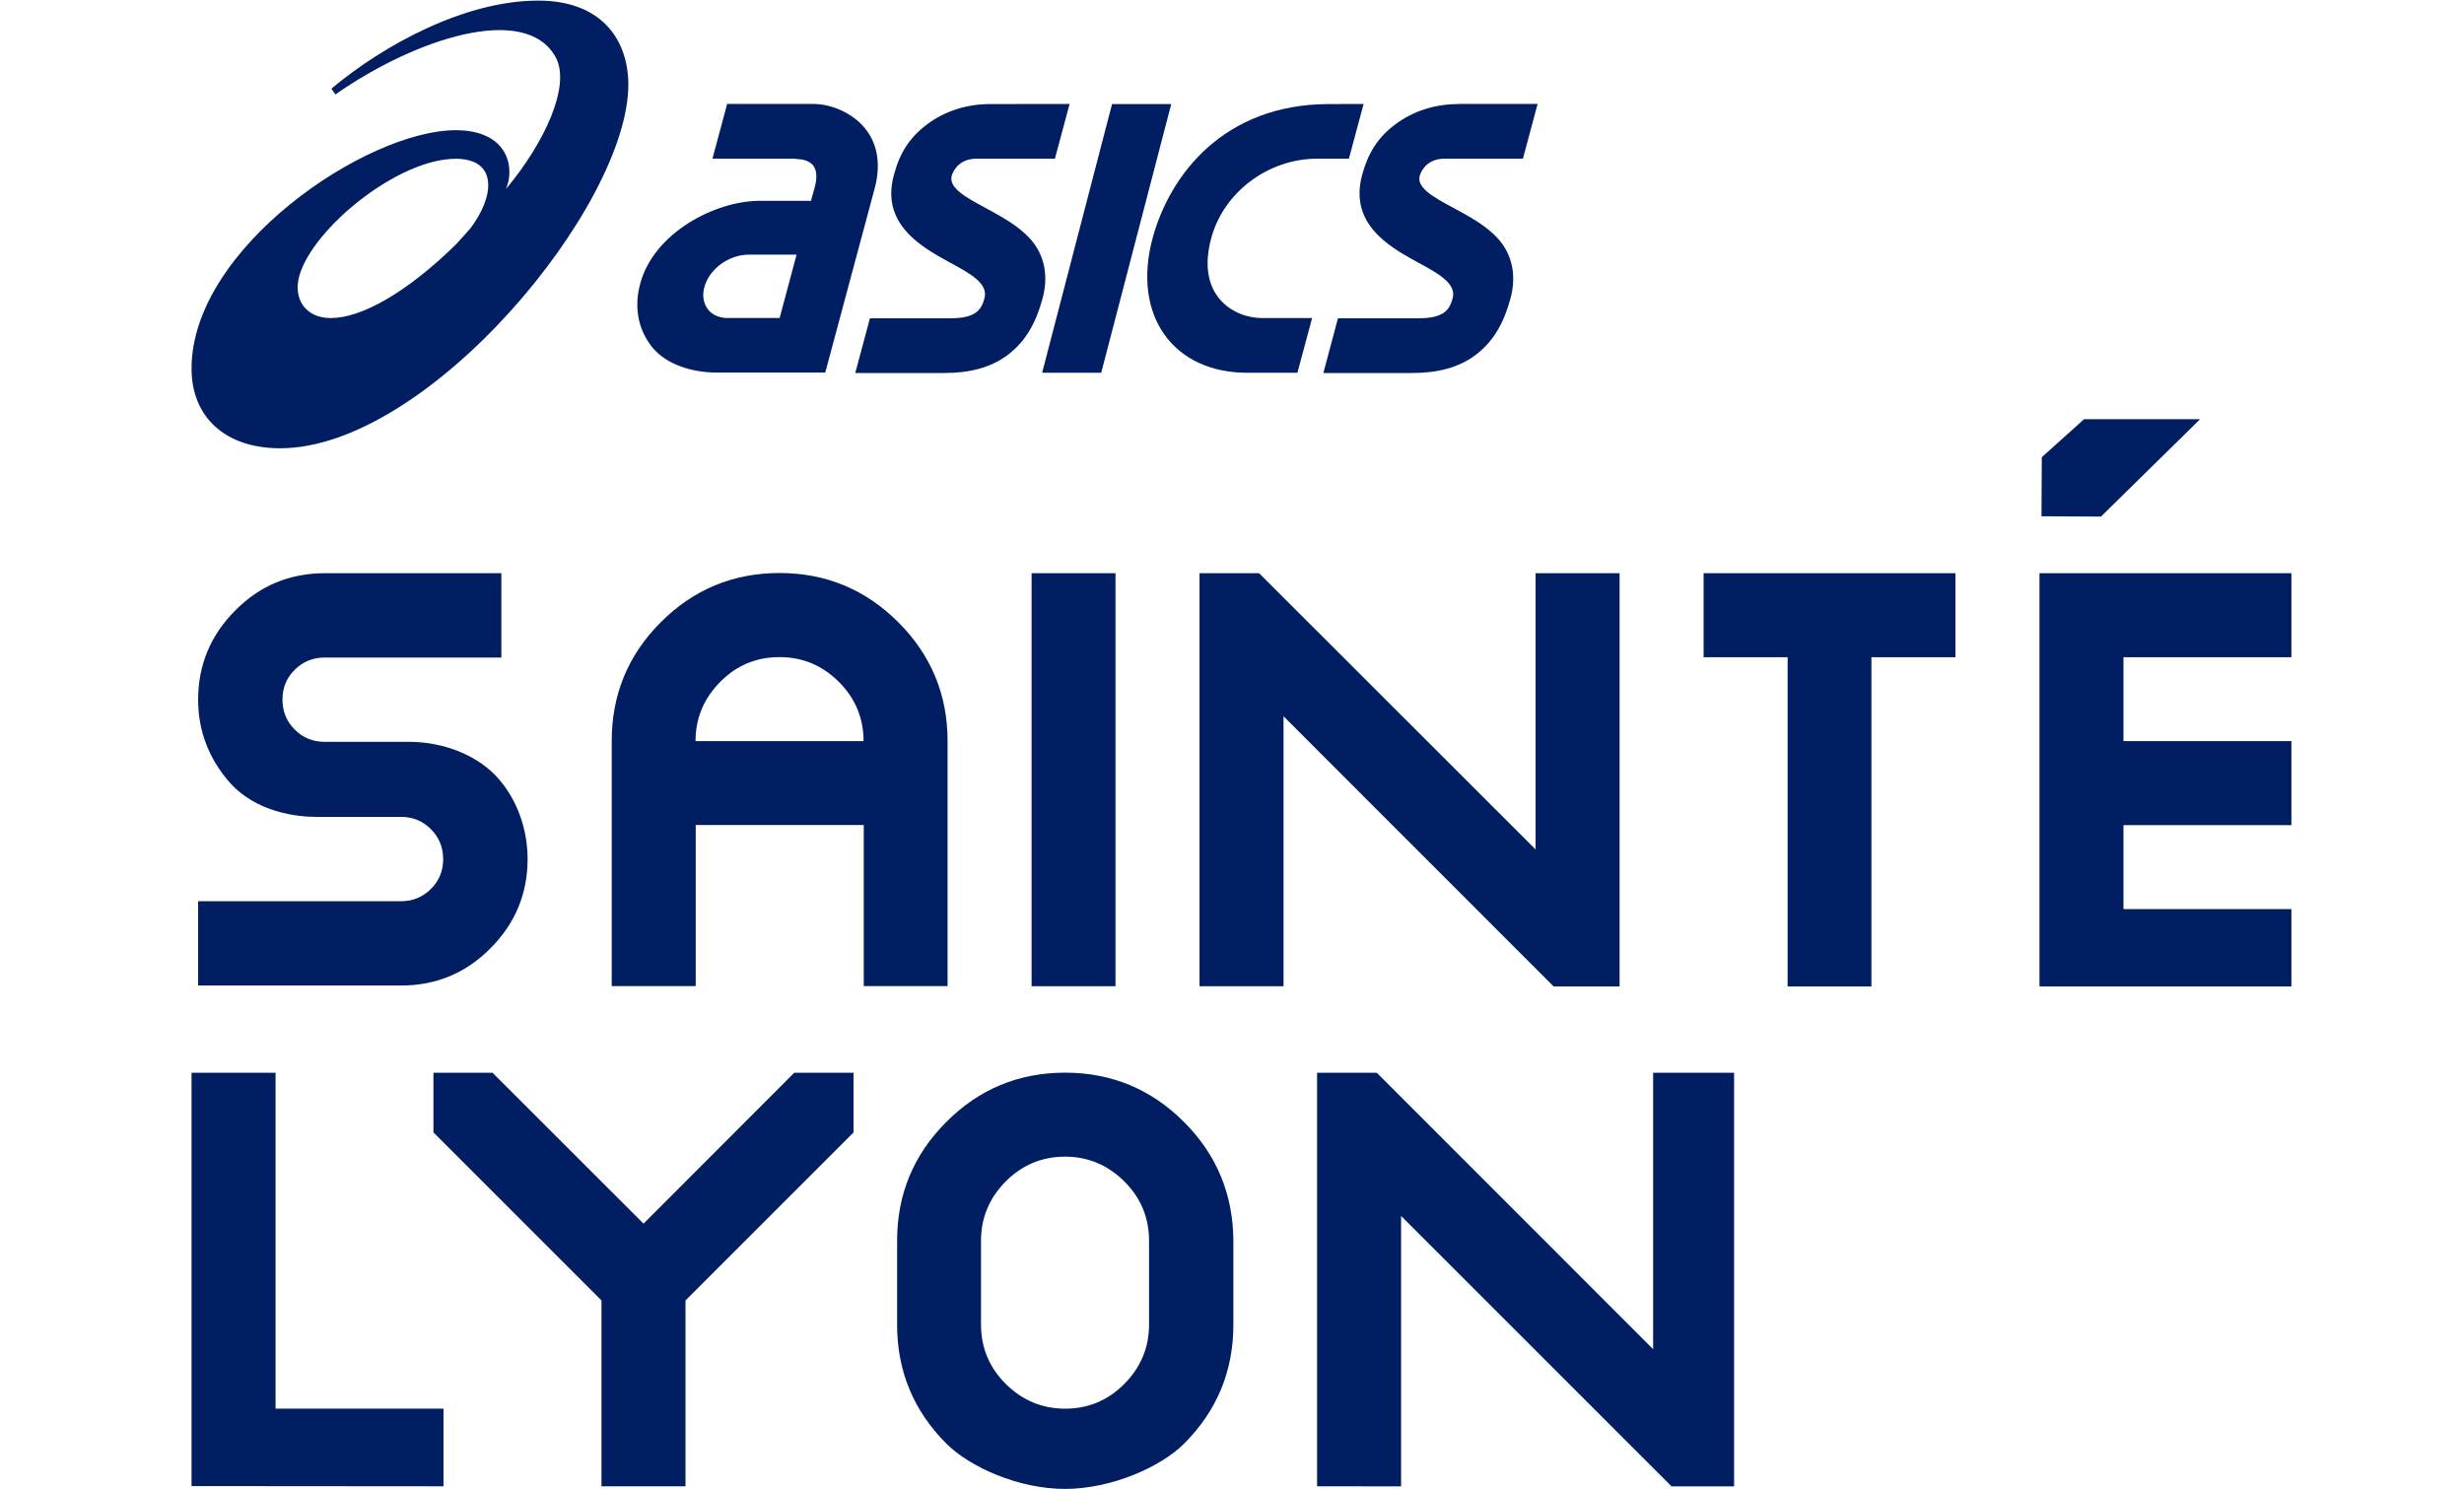
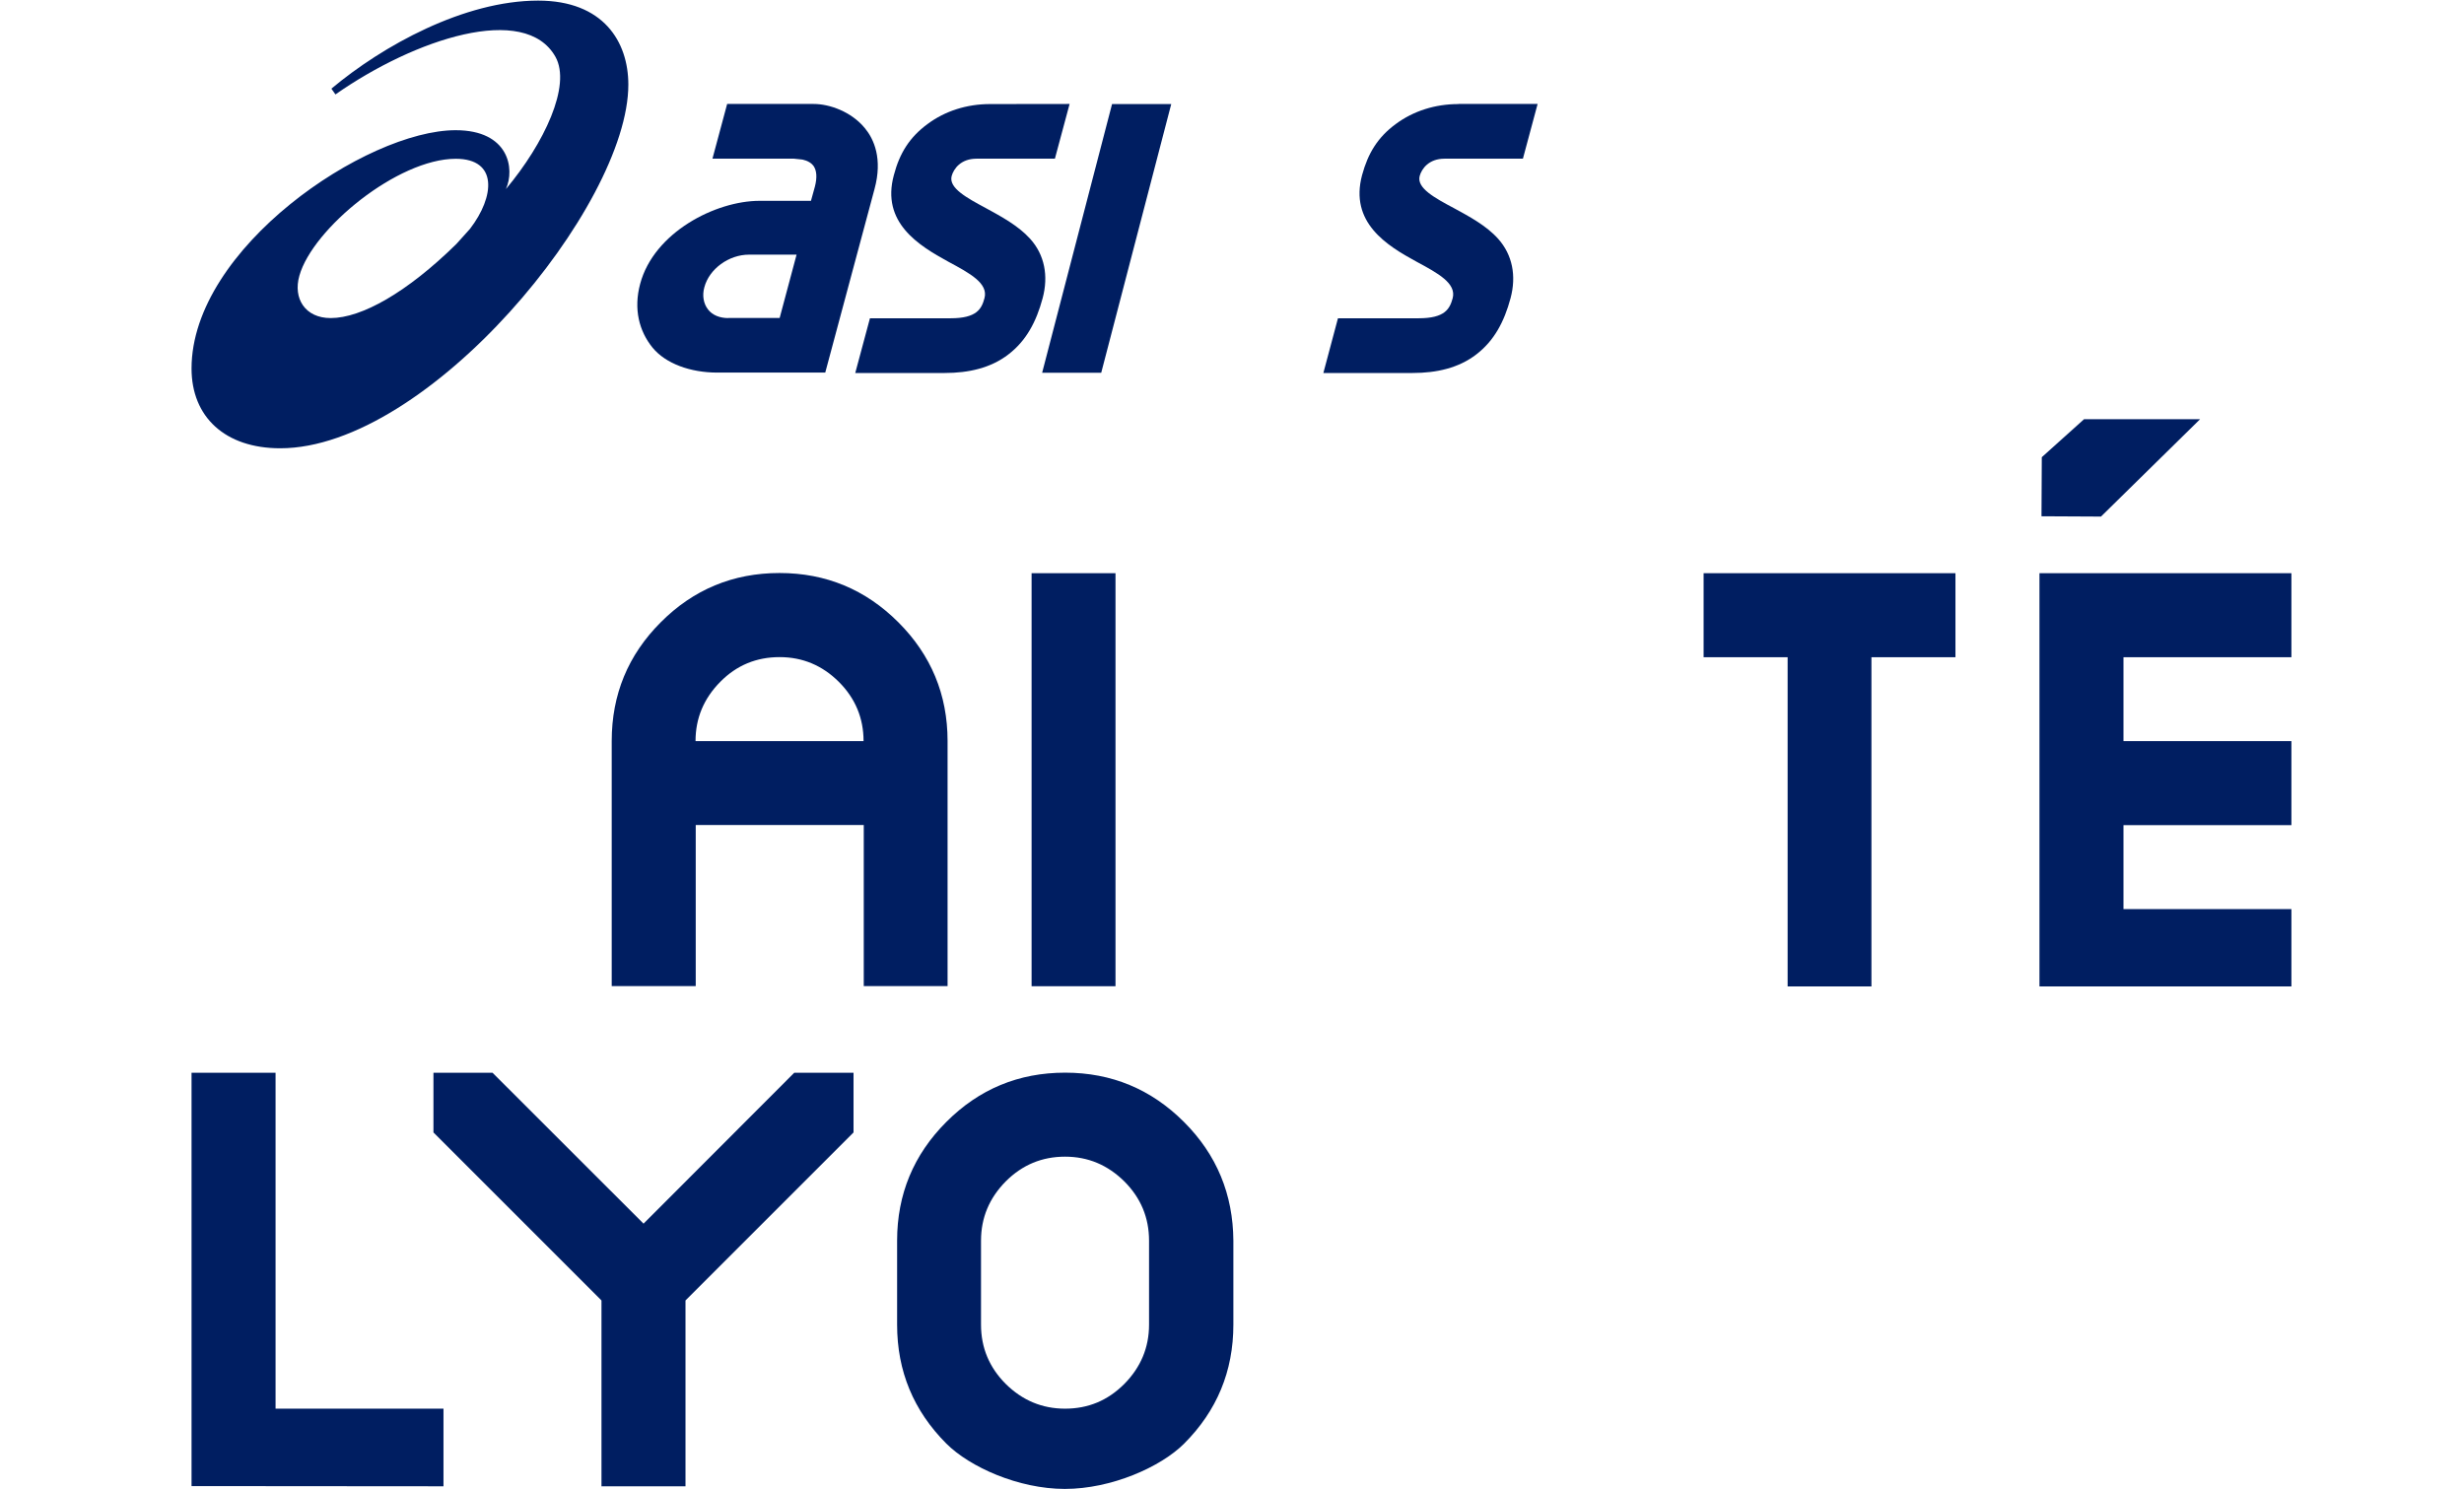
<svg xmlns="http://www.w3.org/2000/svg" version="1.1" id="Calque_1" x="0px" y="0px" viewBox="0 0 243.13 146.94" style="enable-background:new 0 0 243.13 146.94;" xml:space="preserve">
  <style type="text/css">
	.st0{fill:#001E61;}
</style>
  <g>
    <g>
      <polygon id="XMLID_155_" class="st0" points="27.19,105.87 18.9,105.87 18.9,146.63 18.9,146.66 43.76,146.68 43.76,146.63     43.76,139.02 27.19,139.02   " />
      <path id="XMLID_152_" class="st0" d="M116.82,110.72c-3.23-3.23-7.14-4.86-11.72-4.86s-8.49,1.62-11.72,4.86    c-3.23,3.23-4.86,7.14-4.86,11.72v8.29c0,4.59,1.62,8.49,4.86,11.74c2.3,2.3,7.11,4.47,11.69,4.47c4.59,0,9.46-2.16,11.77-4.47    c3.23-3.23,4.86-7.14,4.86-11.74v-8.29C121.67,117.87,120.06,113.95,116.82,110.72z M113.38,130.73c0,2.26-0.82,4.21-2.44,5.85    c-1.64,1.64-3.57,2.44-5.85,2.44c-2.26,0-4.21-0.82-5.85-2.44c-1.62-1.62-2.44-3.57-2.44-5.85v-8.29c0-2.27,0.82-4.21,2.44-5.85    c1.64-1.64,3.59-2.44,5.85-2.44c2.27,0,4.21,0.82,5.85,2.44c1.62,1.62,2.44,3.57,2.44,5.85V130.73z" />
      <polygon id="XMLID_151_" class="st0" points="63.5,120.76 48.6,105.87 42.77,105.87 42.77,111.76 59.35,128.34 59.35,146.63     59.34,146.68 67.64,146.68 67.64,146.63 67.64,128.34 84.22,111.76 84.22,105.87 78.37,105.87   " />
-       <polygon id="XMLID_150_" class="st0" points="163.12,105.87 163.12,133.15 135.85,105.87 129.96,105.87 129.96,146.63     129.98,146.68 138.23,146.69 138.25,146.63 138.25,120 164.88,146.63 164.91,146.69 171.11,146.69 171.11,105.87   " />
    </g>
    <polygon id="XMLID_149_" class="st0" points="101.79,97.32 101.79,97.33 110.06,97.33 110.07,97.32 110.07,56.57 101.79,56.57  " />
-     <polygon id="XMLID_148_" class="st0" points="151.52,83.83 124.24,56.57 118.36,56.57 118.36,97.32 118.36,97.33 126.64,97.33    126.65,97.32 126.65,70.69 153.27,97.32 153.3,97.35 159.79,97.35 159.81,97.32 159.81,56.57 151.52,56.57  " />
    <polygon id="XMLID_147_" class="st0" points="168.1,64.86 176.39,64.86 176.39,97.32 176.39,97.35 184.66,97.35 184.67,97.32    184.66,97.32 184.66,64.86 192.95,64.86 192.95,56.57 168.1,56.57  " />
    <g>
      <polygon id="XMLID_146_" class="st0" points="201.24,97.32 201.25,97.35 226.1,97.35 226.1,97.32 226.1,89.72 209.53,89.72     209.53,81.43 226.1,81.43 226.1,73.14 209.53,73.14 209.53,64.86 226.1,64.86 226.1,56.57 201.24,56.57   " />
      <polygon id="XMLID_145_" class="st0" points="217.09,41.37 205.64,41.37 201.47,45.12 201.44,50.95 207.31,50.98   " />
    </g>
    <g id="XMLID_136_">
      <path id="XMLID_141_" class="st0" d="M88.64,61.41c-3.23-3.23-7.14-4.86-11.72-4.86s-8.49,1.62-11.72,4.86    c-3.23,3.23-4.84,7.14-4.84,11.72v24.19h8.27l0.02-0.02V81.42h16.58V97.3v0.02h8.27V97.3V73.13    C93.5,68.55,91.87,64.64,88.64,61.41z M68.63,73.14c0-2.27,0.82-4.21,2.44-5.85s3.57-2.44,5.85-2.44s4.22,0.82,5.85,2.44    c1.62,1.62,2.44,3.57,2.44,5.85H68.63z" />
    </g>
-     <path class="st0" d="M49.3,76.98c-2.04-2.43-5.51-3.77-8.95-3.77h-8.32c-1.16,0-2.15-0.4-2.95-1.21c-0.8-0.8-1.21-1.79-1.21-2.95   c0-1.16,0.4-2.15,1.21-2.95c0.8-0.8,1.79-1.21,2.95-1.21h17.44v-8.32H32.03c-3.43,0-6.39,1.22-8.81,3.67   c-2.44,2.44-3.67,5.38-3.67,8.83c0,1.5,0.23,4.73,2.92,7.93c2.75,3.28,7.05,3.62,8.78,3.62h8.32c1.16,0,2.15,0.4,2.95,1.21   c0.8,0.8,1.21,1.79,1.21,2.95c0,1.16-0.4,2.15-1.21,2.95c-0.8,0.8-1.79,1.21-2.95,1.21H19.55v8.32h20.03   c3.43,0,6.39-1.22,8.81-3.67c2.44-2.44,3.67-5.38,3.67-8.83C52.05,81.74,50.99,78.97,49.3,76.98z" />
    <g id="XMLID_63_">
      <path id="XMLID_91_" class="st0" d="M53.1,0.06c-7.3,0-15.34,4.45-20.4,8.69l0.4,0.57c7.84-5.49,18.71-9.06,21.71-3.71    c1.58,2.83-1.11,8.54-4.89,13.05c0.9-1.99,0.31-5.81-4.96-5.81c-8.78,0-26.06,11.63-26.06,23.52c0,4.78,3.31,7.87,8.75,7.87    c14.58,0,34.35-23.89,34.35-35.89C62,4.13,59.55,0.06,53.1,0.06z M32.63,31.39c-2.52,0-3.73-1.93-3.09-4.18    c1.31-4.65,9.71-11.54,15.43-11.54c4.18,0,3.85,3.73,1.41,6.91l-1.35,1.5C40.18,28.85,35.68,31.39,32.63,31.39z" />
      <g id="XMLID_64_">
        <path id="XMLID_89_" class="st0" d="M143.91,10.27c-2.3,0-4.45,0.68-6.2,1.98c-1.76,1.3-2.72,2.86-3.31,5.03     c-1.25,4.67,2.41,6.94,5.38,8.55c2.12,1.14,3.94,2.13,3.56,3.6c-0.29,1.04-0.74,1.98-3.36,1.98h-7.96l-1.44,5.4h8.81     c2.35,0,4.55-0.49,6.29-1.84c1.76-1.35,2.75-3.23,3.37-5.54c0.59-2.2,0.19-4.28-1.22-5.86c-1.16-1.3-2.86-2.21-4.35-3.02     c-1.92-1.02-3.7-1.99-3.4-3.17c0.2-0.73,0.91-1.72,2.46-1.72h7.73l1.45-5.4H143.91z" />
        <path id="XMLID_87_" class="st0" d="M97.7,10.27c-2.3,0-4.45,0.68-6.19,1.98c-1.76,1.3-2.74,2.86-3.31,5.03     c-1.27,4.67,2.43,6.94,5.38,8.55c2.12,1.14,3.96,2.13,3.56,3.6c-0.28,1.04-0.74,1.98-3.34,1.98h-7.96l-1.45,5.4h8.83     c2.35,0,4.55-0.49,6.29-1.84c1.76-1.35,2.75-3.23,3.37-5.54c0.59-2.2,0.19-4.28-1.22-5.85c-1.18-1.31-2.86-2.21-4.36-3.03     c-1.9-1.02-3.7-1.99-3.4-3.17c0.2-0.73,0.91-1.72,2.46-1.72h7.73l1.45-5.4L97.7,10.27L97.7,10.27z" />
        <path id="XMLID_85_" class="st0" d="M109.73,10.27l-6.9,26.52h5.83l6.91-26.52H109.73z" />
-         <path id="XMLID_83_" class="st0" d="M131.09,10.27c-10.27,0.03-15.65,6.9-17.37,13.27c-2.01,7.56,1.99,13.25,9.37,13.25h4.93     l1.45-5.4h-4.95c-2.75,0-6.54-2.18-5.01-7.86c1.21-4.55,5.61-7.87,10.47-7.87h3.12l1.45-5.4L131.09,10.27L131.09,10.27z" />
        <path id="XMLID_80_" class="st0" d="M85.35,12.66c-1.35-1.65-3.51-2.4-5.06-2.4h-8.54l-1.45,5.4h8.04l0.77,0.08     c0,0,0.76,0.09,1.16,0.63c0.32,0.46,0.37,1.14,0.14,2.04l-0.39,1.41h-5.07c-4.35,0-10.42,3.12-11.78,8.18     c-0.68,2.52-0.09,4.7,1.22,6.31c1.3,1.58,3.74,2.46,6.39,2.46h4.7l0,0h5.95l2.8-10.44l2.06-7.67     C87.11,15.66,86.23,13.73,85.35,12.66z M71.86,31.39c-0.85,0-1.56-0.29-1.99-0.84c-0.45-0.57-0.6-1.38-0.37-2.2     c0.48-1.81,2.41-3.22,4.41-3.22h4.69l-1.67,6.25H71.86z" />
      </g>
    </g>
  </g>
</svg>